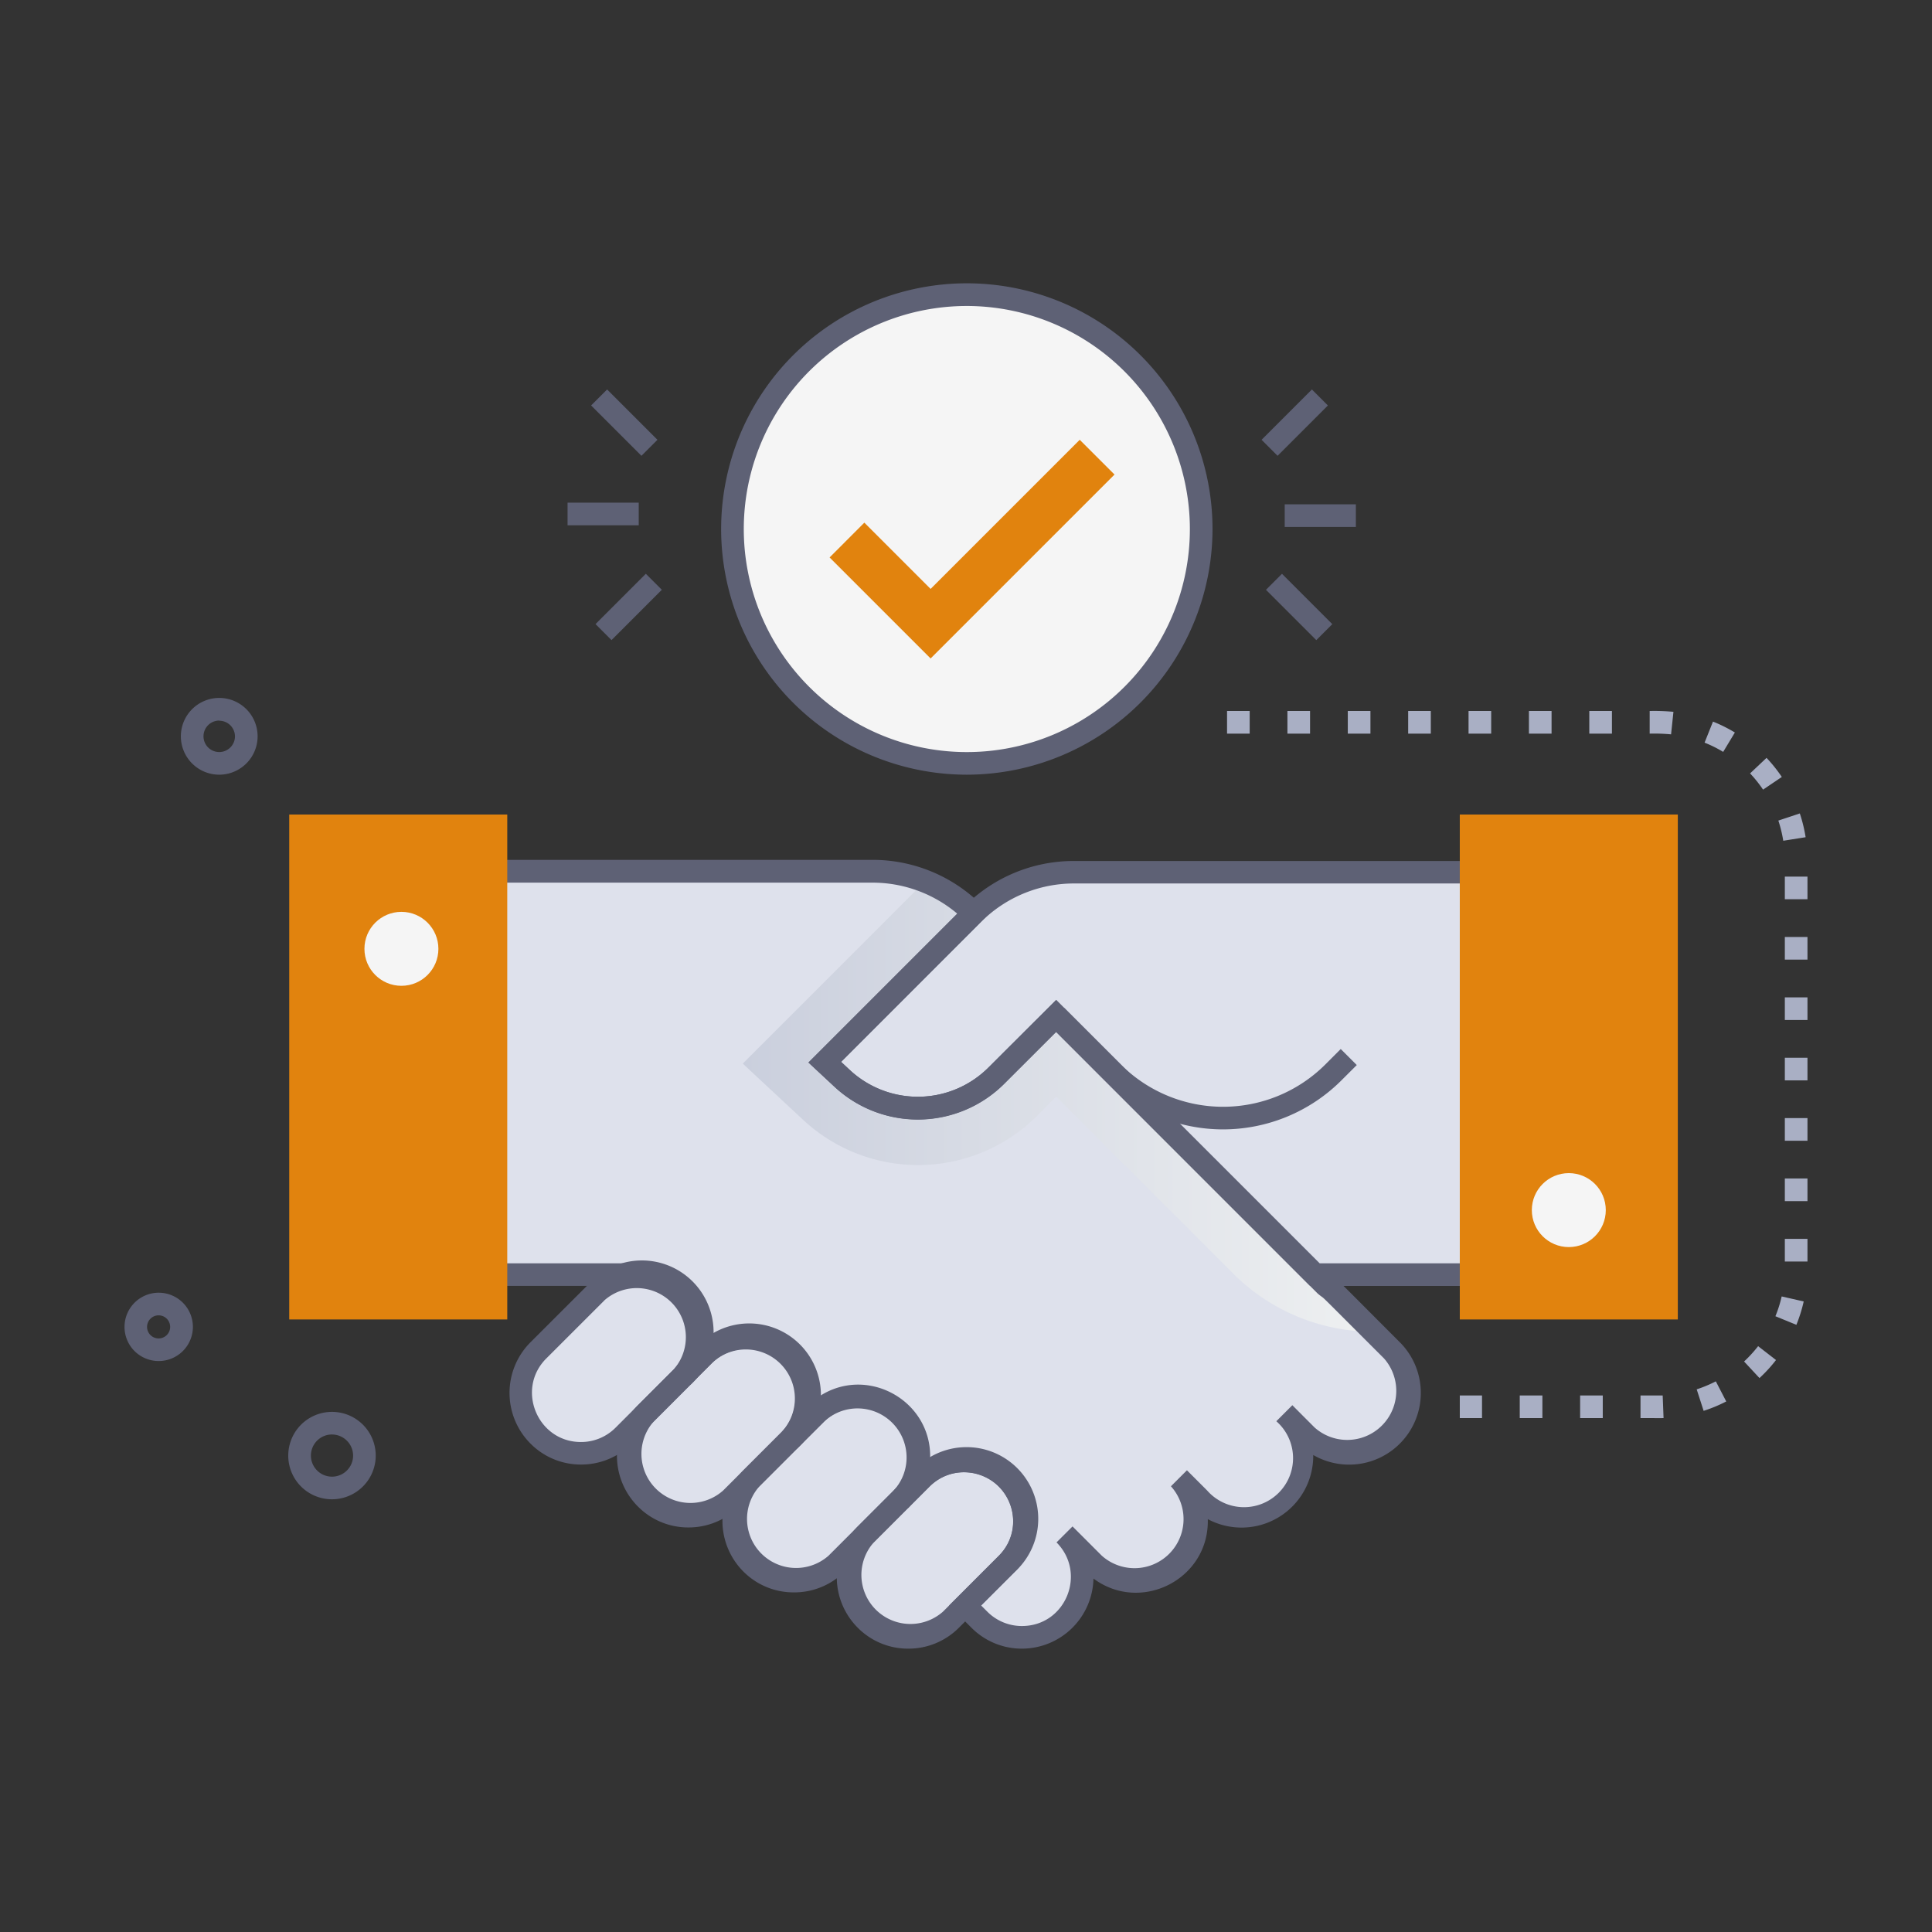
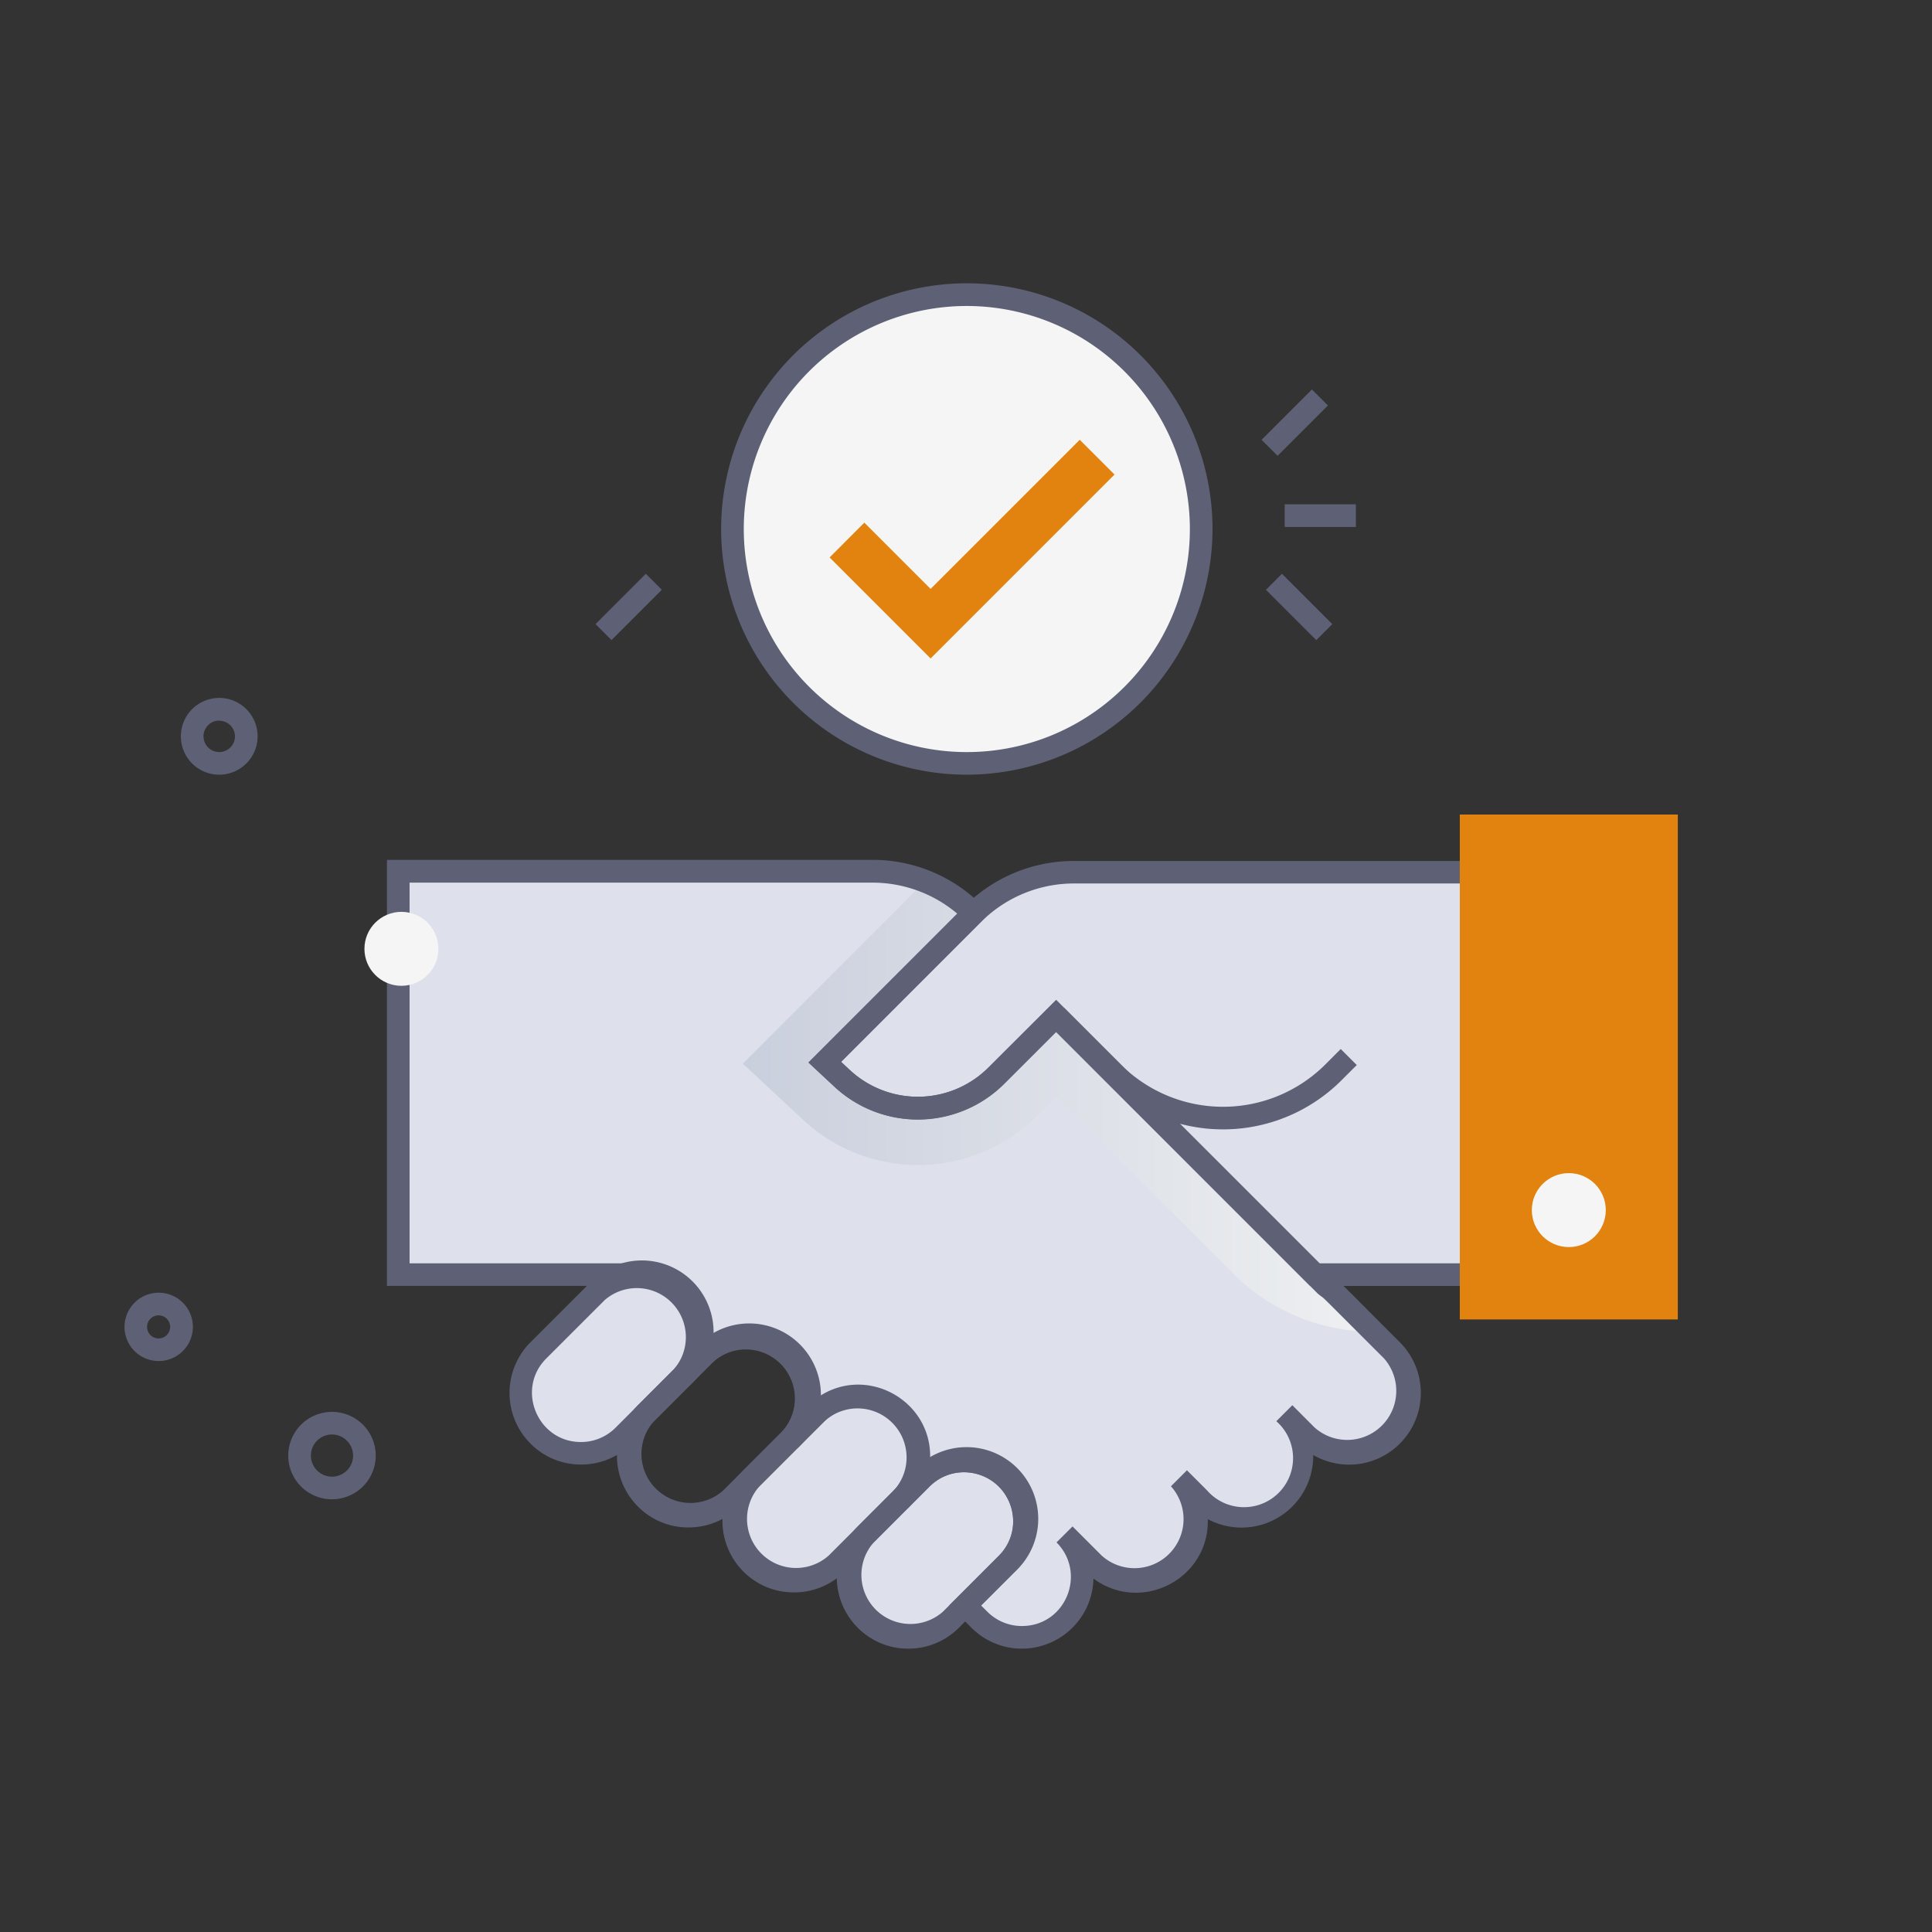
<svg xmlns="http://www.w3.org/2000/svg" viewBox="0 0 512 512">
  <rect x="0" y="0" width="512" height="512" fill="#333333" stroke="none" />
  <defs>
    <style>.cls-1{isolation:isolate;}.cls-2{mix-blend-mode:multiply;fill:url(#linear-gradient);}.cls-3{fill:#dee1ec;}.cls-4{fill:#5e6175;}.cls-5{fill:#e1830e;}.cls-6{fill:#f5f5f5;}.cls-7{fill:#a9afc4;}</style>
    <linearGradient id="linear-gradient" x1="196.79" y1="293.23" x2="363.98" y2="293.23" gradientUnits="userSpaceOnUse">
      <stop offset="0" stop-color="#cacfdd" />
      <stop offset="1" stop-color="#eef0f1" />
    </linearGradient>
  </defs>
  <title>Deal</title>
  <g class="cls-1">
    <g id="Deal">
      <path class="cls-2" d="M364,352.92H342.2l-62.32-62.31-5,5.05a44.69,44.69,0,0,1-62.06,1.11l-16-14.9,48.33-48.34A38,38,0,0,1,258,242l-39.47,39.46,4.53,4.22a29.56,29.56,0,0,0,41-.75l15.74-15.75,71.44,71.44C353,341.78,352.54,341.47,364,352.92Z" />
      <path class="cls-3" d="M218.58,281.49l39.2-39.2a38.07,38.07,0,0,1,26.92-11.16H406V337.79H348.47l-68.58-68.58L264.14,285a29.55,29.55,0,0,1-41,.74Z" />
      <path class="cls-4" d="M292.77,286.34l-15-15,4.25-4.24,15,15a38.37,38.37,0,0,0,54.2,0l4.09-4.1,4.25,4.25-4.1,4.09A44.39,44.39,0,0,1,292.77,286.34Z" />
      <path class="cls-3" d="M142.65,380.44a16,16,0,0,0,22.6,0l15.37-15.38A16,16,0,1,0,158,342.47l-15.38,15.37A16,16,0,0,0,142.65,380.44Z" />
-       <path class="cls-3" d="M171.17,397.11a16,16,0,0,0,22.59,0l15.4-15.4a16,16,0,1,0-22.59-22.59l-15.4,15.4A16,16,0,0,0,171.17,397.11Z" />
      <path class="cls-3" d="M199.11,414.35a16,16,0,0,0,22.59,0l17.12-17.12a16,16,0,0,0-22.59-22.59l-17.12,17.12A16,16,0,0,0,199.11,414.35Z" />
      <path class="cls-3" d="M229.42,429.23a16,16,0,0,0,22.59,0l14.8-14.8a16,16,0,0,0-22.6-22.59l-14.79,14.8A16,16,0,0,0,229.42,429.23Z" />
      <path class="cls-3" d="M368.9,380.44a16,16,0,0,1-22.6,0l-5.92-5.92a16,16,0,1,1-22.58,22.59l-5.35-5.35a16,16,0,0,1-22.6,22.6l-7.71-7.73a16,16,0,1,1-22.59,22.6l-3.77-3.77,11-11a16,16,0,0,0-22.59-22.59c-4.61,4.61-4.11,4.17-4.24,4.1,8.46-10.5.82-26-12.45-26a16,16,0,0,0-11.3,4.68c-6.16,6.17-5.66,5.76-5.82,5.67a16,16,0,0,0-23.84-21.2l-5.63,5.63a16,16,0,0,0-11.61-26.94H105.54V230.87H231.11A38.07,38.07,0,0,1,258,242l-39.46,39.46,4.52,4.21a29.55,29.55,0,0,0,41-.74l15.75-15.75,71.43,71.44c1.71,1.19.46.08,17.58,17.2A16,16,0,0,1,368.9,380.44Z" />
      <path class="cls-2" d="M364,352.92a52.62,52.62,0,0,1-37.19-15.4l-46.91-46.91-5,5.05a44.69,44.69,0,0,1-62.06,1.11l-16-14.9,48.33-48.34A38,38,0,0,1,258,242l-39.47,39.46,4.53,4.22a29.56,29.56,0,0,0,41-.75l15.74-15.75,71.44,71.44C353,341.78,352.54,341.47,364,352.92Z" />
      <path class="cls-4" d="M409,340.79h-61.8l-67.33-67.34-13.63,13.62a32.45,32.45,0,0,1-45.21.82l-6.79-6.33,41.39-41.39a40.83,40.83,0,0,1,29-12H409Zm-59.31-6H403V234.13H284.7a34.82,34.82,0,0,0-24.8,10.28l-37,37,2.24,2.08a26.47,26.47,0,0,0,36.88-.66L279.89,265Z" />
      <path class="cls-4" d="M154,388.12a18.77,18.77,0,0,1-13.42-5.56h0a19,19,0,0,1,0-26.84l15.38-15.37a19,19,0,1,1,26.83,26.83l-15.37,15.38A18.87,18.87,0,0,1,154,388.12Zm6.2-43.53L144.78,360c-8.15,8.14-2.33,22.15,9.17,22.15a12.9,12.9,0,0,0,9.18-3.8l15.37-15.38a13,13,0,0,0-18.35-18.35Z" />
      <path class="cls-4" d="M182.46,404.79a18.73,18.73,0,0,1-13.41-5.56h0a19,19,0,0,1,0-26.84l15.4-15.4a19,19,0,1,1,26.83,26.84l-15.4,15.4A18.87,18.87,0,0,1,182.46,404.79Zm15.41-47.35a12.94,12.94,0,0,0-9.18,3.8l-15.4,15.4A13,13,0,0,0,191.64,395l15.4-15.4A13,13,0,0,0,197.87,357.44Z" />
      <path class="cls-4" d="M210.41,422A18.74,18.74,0,0,1,197,416.47h0a19,19,0,0,1,0-26.83l17.12-17.12a19,19,0,0,1,26.83,26.83l-17.12,17.12A18.82,18.82,0,0,1,210.41,422ZM227.53,373a12.9,12.9,0,0,0-9.18,3.8l-17.12,17.12a13,13,0,0,0,18.35,18.35l17.12-17.12C244.94,386.87,238.94,373,227.53,373Z" />
      <path class="cls-4" d="M240.71,436.91a18.73,18.73,0,0,1-13.41-5.56h0a19,19,0,0,1,0-26.83l14.79-14.8a19,19,0,1,1,26.84,26.84l-14.8,14.79A18.82,18.82,0,0,1,240.71,436.91Zm14.8-46.75a12.91,12.91,0,0,0-9.18,3.8l-14.79,14.8a13,13,0,0,0,18.35,18.35l14.8-14.8C272.92,404.08,266.93,390.16,255.51,390.16Z" />
      <path class="cls-4" d="M270.84,436.91a18.8,18.8,0,0,1-13.41-5.56l-5.89-5.89,13.14-13.15a12.86,12.86,0,0,0,3.81-9.17c0-11.6-14.05-17.27-22.15-9.18l-5.74,5.75-5.2-2.87,2.24-2.78a13,13,0,0,0-19.29-17.29L211.09,384l-5.31-2.7,2.27-2.88a13,13,0,0,0-19.37-17.21l-5.62,5.62-4.3-4.18a13,13,0,0,0-9.43-21.88H102.54V227.87H231.11a40.8,40.8,0,0,1,29.05,12l2.12,2.12L222.9,281.4l2.24,2.1a26.46,26.46,0,0,0,36.88-.67L279.89,265l73.36,73.38c2,1.44,1.66,1.27,17.77,17.38a19,19,0,0,1-23,29.83,19,19,0,0,1-27.94,17c.41,15.95-17.75,25.09-30.3,15.74A19,19,0,0,1,270.84,436.91ZM260,425.46l1.65,1.65a12.89,12.89,0,0,0,9.17,3.8c11.61,0,17.27-14,9.17-22.16l4.25-4.24c.07.1-.83-.82,7.71,7.73a13,13,0,0,0,18.36-18.36l4.24-4.24,5.35,5.35a13,13,0,1,0,18.34-18.35h0l4.24-4.24c.52.48-2-2,5.92,5.92A13,13,0,0,0,366.78,360c-20.17-20.16-14.59-14.69-17.58-17.2l-69.31-69.31-13.63,13.62a32.42,32.42,0,0,1-45.2.82l-6.8-6.33,39.45-39.45a34.8,34.8,0,0,0-22.6-8.24H108.54V334.8h60.79a19,19,0,0,1,19,19.19,19,19,0,0,1,28.5,16.26c12.69-8.68,30.07.75,29.67,16.18a19,19,0,0,1,22.42,30.12Z" />
-       <rect class="cls-5" x="76.65" y="215.86" width="57.78" height="133.81" />
      <rect class="cls-5" x="386.86" y="215.86" width="57.78" height="133.81" />
      <circle class="cls-6" cx="106.38" cy="251.45" r="9.8" />
      <circle class="cls-6" cx="415.75" cy="320.69" r="9.8" />
      <circle class="cls-6" cx="256.23" cy="140.19" r="62.11" />
      <path class="cls-4" d="M256.23,205.3a65.11,65.11,0,1,1,65.1-65.11A65.19,65.19,0,0,1,256.23,205.3Zm0-124.21a59.11,59.11,0,1,0,59.1,59.1A59.17,59.17,0,0,0,256.23,81.09Z" />
      <polygon class="cls-5" points="246.62 174.5 219.85 147.73 229.06 138.51 246.62 156.07 286.14 116.55 295.36 125.76 246.62 174.5" />
      <rect class="cls-4" x="340.46" y="133.65" width="18.86" height="6" />
      <rect class="cls-4" x="333.69" y="109" width="18.86" height="6" transform="translate(21.3 275.43) rotate(-45)" />
      <rect class="cls-4" x="341.29" y="151.43" width="6" height="18.86" transform="translate(-12.91 290.56) rotate(-45)" />
-       <rect class="cls-4" x="150.41" y="133.21" width="18.86" height="6" />
      <rect class="cls-4" x="157.18" y="157.86" width="18.86" height="6" transform="translate(-64.95 164.95) rotate(-45.01)" />
-       <rect class="cls-4" x="162.44" y="102.57" width="6" height="18.86" transform="translate(-30.74 149.79) rotate(-45)" />
-       <path class="cls-7" d="M434.75,375.81v-6c3.93,0,4.84,0,5.88,0l.23,6C439.72,375.83,439.32,375.81,434.75,375.81Zm-10,0h-6v-6h6Zm-16,0h-6v-6h6Zm-16,0h-5.89v-6h5.89Zm58.73-1.92-1.84-5.7a34.13,34.13,0,0,0,5.07-2.12l2.76,5.33A39.2,39.2,0,0,1,451.48,373.89Zm14.8-8.69-4.08-4.39a34.84,34.84,0,0,0,3.72-4.06l4.74,3.67A38.92,38.92,0,0,1,466.28,365.2Zm9.78-14.11-5.56-2.27a32.33,32.33,0,0,0,1.66-5.25L478,344.9A39.36,39.36,0,0,1,476.06,351.09ZM479,334.31h-6v-6h6Zm0-16h-6v-6h6Zm0-16h-6v-6h6Zm0-16h-6v-6h6Zm0-16h-6v-6h6Zm0-16h-6v-6h6Zm0-16h-6v-6h6Zm-6.42-15.5a33.93,33.93,0,0,0-1.3-5.35l5.69-1.89a39.67,39.67,0,0,1,1.54,6.3Zm-5.35-13.55a33.77,33.77,0,0,0-3.44-4.3l4.36-4.12a39.39,39.39,0,0,1,4.05,5.06Zm-10.57-10a32.79,32.79,0,0,0-4.93-2.45l2.23-5.58a39.68,39.68,0,0,1,5.8,2.89Zm-13.81-4.65a48.17,48.17,0,0,0-5.67-.19v-6a54,54,0,0,1,6.3.22Zm-15.67-.19h-6v-6h6Zm-16,0h-6v-6h6Zm-16,0h-6v-6h6Zm-16,0h-6v-6h6Zm-16,0h-6v-6h6Zm-16,0h-6v-6h6Zm-16,0h-6v-6h6Z" />
      <path class="cls-4" d="M79.06,393.15a11.59,11.59,0,1,1,20.46-6.31h0A11.6,11.6,0,0,1,79.06,393.15Zm8.91-13a5.59,5.59,0,1,0,5.58,6.12h0A5.6,5.6,0,0,0,88,380.16Z" />
      <path class="cls-4" d="M35.08,357.42a9.06,9.06,0,1,1,16-4.93h0A9.07,9.07,0,0,1,35.08,357.42Zm7-8.84a3.06,3.06,0,1,0,3,3.34h0A3.06,3.06,0,0,0,42.06,348.58Z" />
      <path class="cls-4" d="M58.09,205.3a10.17,10.17,0,1,1,10.18-10.17A10.18,10.18,0,0,1,58.09,205.3Zm0-14.34a4.17,4.17,0,1,0,4.18,4.17A4.17,4.17,0,0,0,58.09,191Z" />
    </g>
  </g>
</svg>